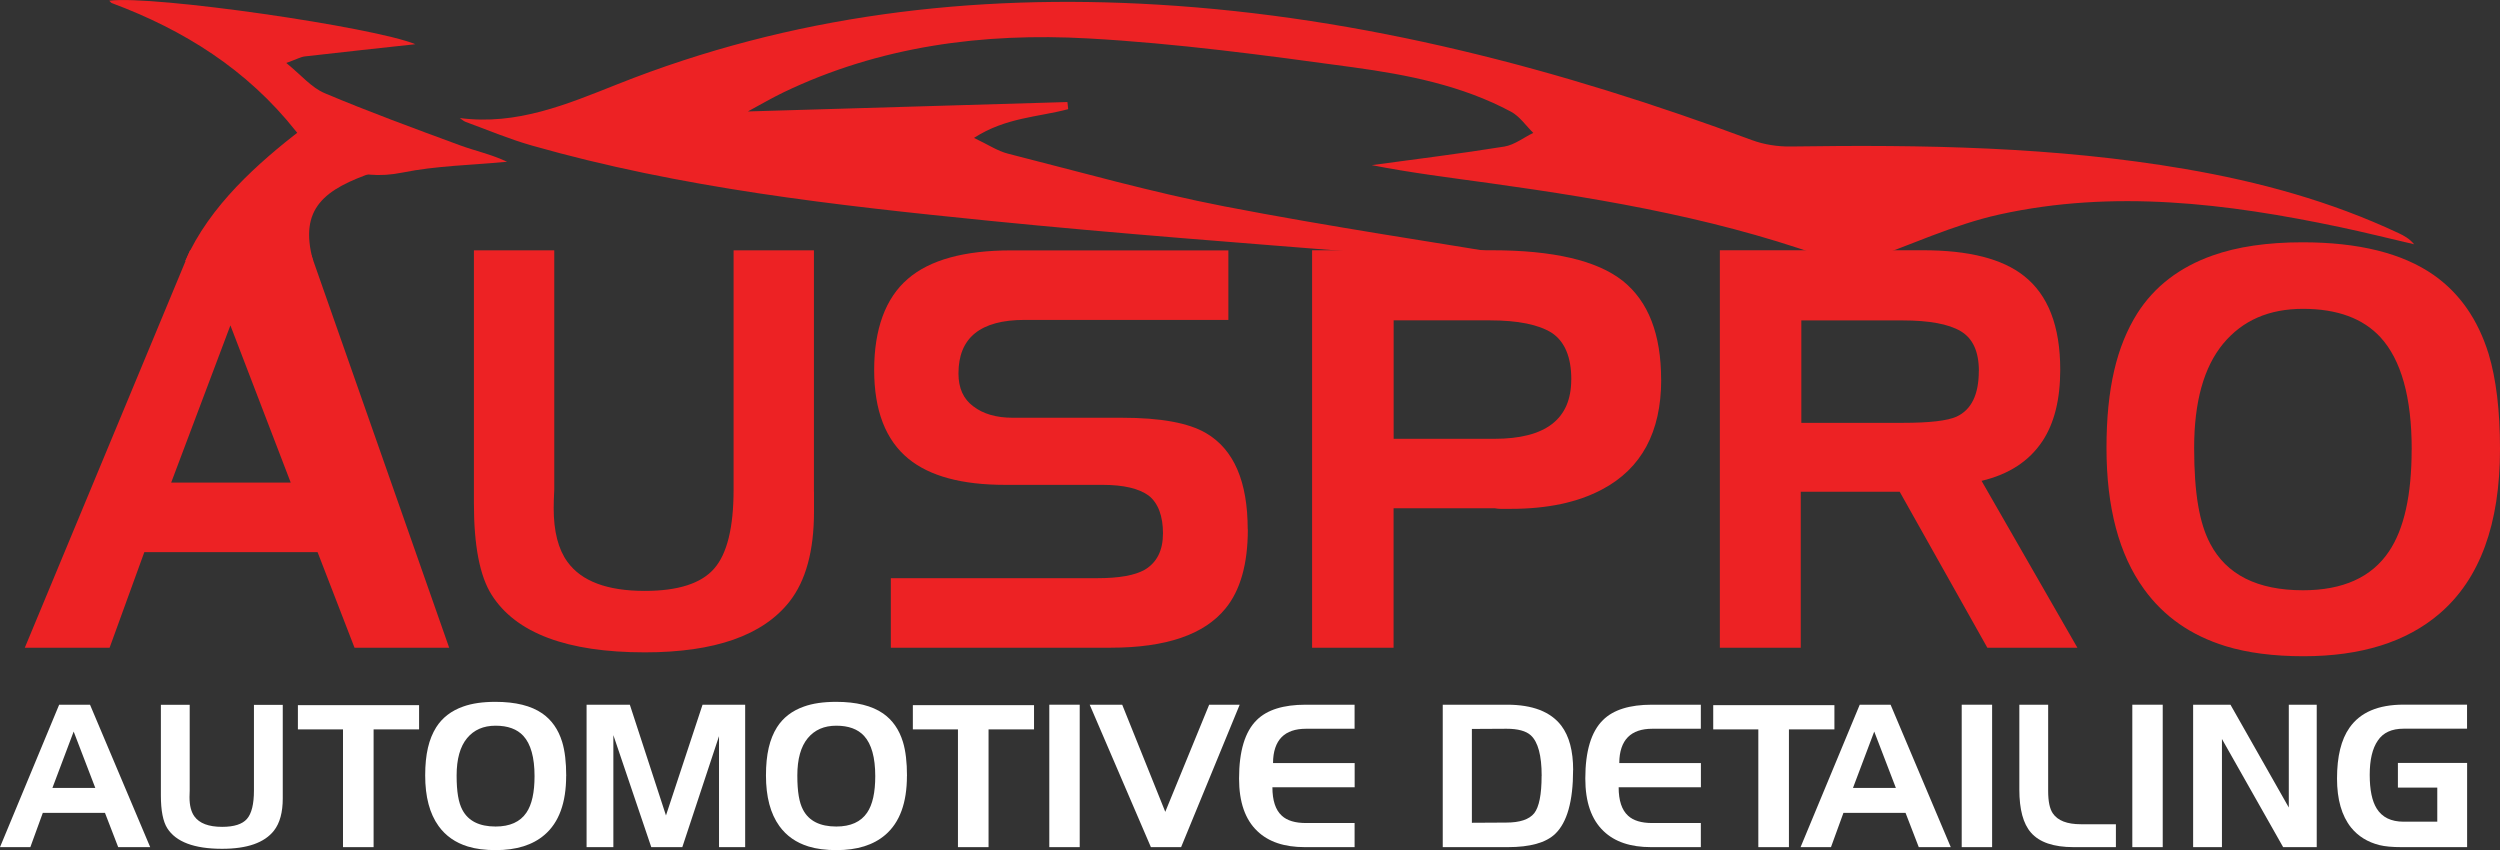
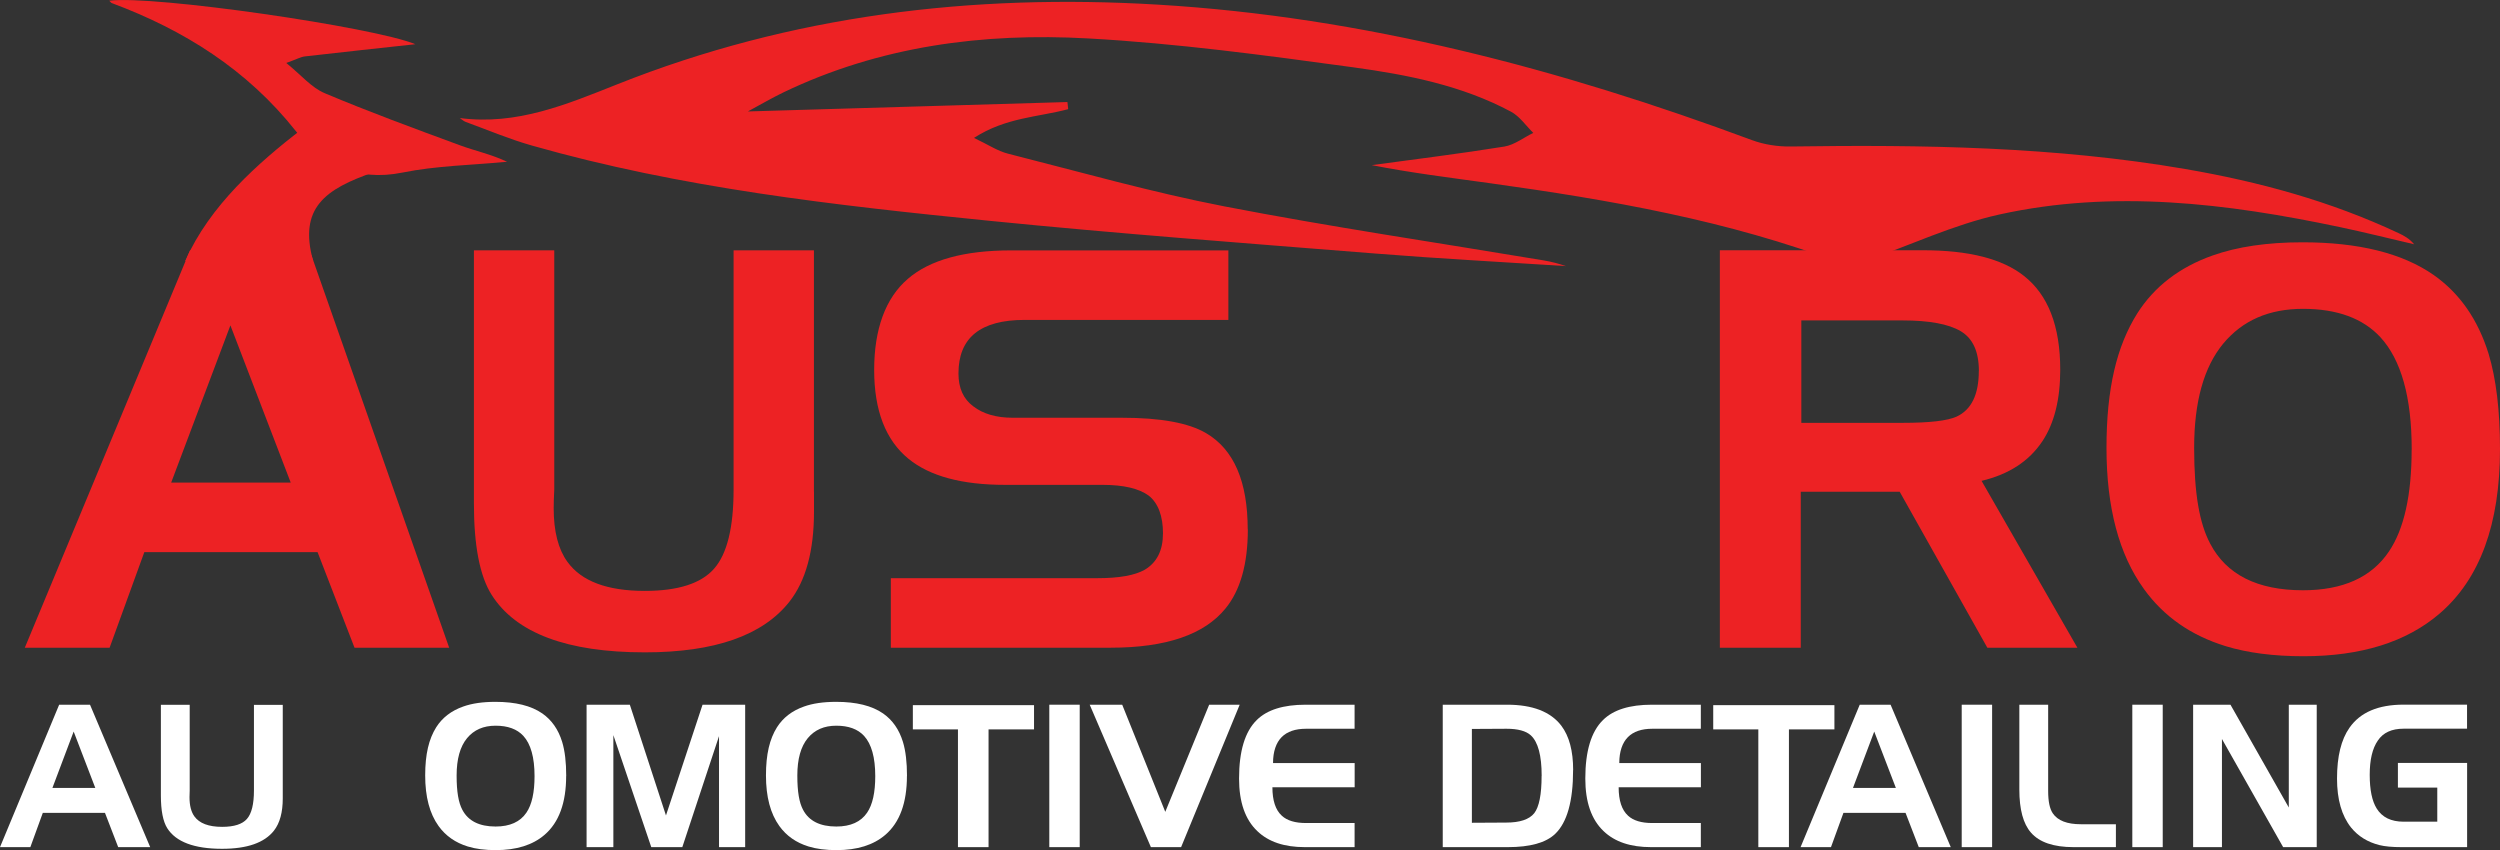
<svg xmlns="http://www.w3.org/2000/svg" id="Layer_1" data-name="Layer 1" viewBox="0 0 393 133.64">
  <rect x="0" y="0" width="393" height="133.64" fill="#333333" stroke="none" />
  <defs>
    <style>
      .cls-1 {
        fill: #ed2224;
      }

      .cls-1, .cls-2 {
        stroke-width: 0px;
      }

      .cls-2 {
        fill: #fff;
      }
    </style>
  </defs>
  <g>
    <g>
      <path class="cls-1" d="M72.3,18.56c8.95,1.17,16.81-2.16,24.74-5.31C124.38,2.37,152.83-1.02,182.04.73c32.31,1.94,63.19,10.09,93.38,21.3,1.89.7,4.04,1.03,6.06,1,20.77-.3,41.5.01,62.05,3.54,11.59,1.99,22.85,5.06,33.53,10.08.88.41,1.72.88,2.44,1.75-3.9-.91-7.79-1.88-11.71-2.71-17.7-3.73-35.55-5.92-53.45-1.98-7.28,1.6-14.17,4.91-21.27,7.35-1.11.38-2.55.74-3.55.36-17.85-6.78-36.51-10.01-55.3-12.62-6.18-.86-12.38-1.62-18.58-2.84,6.95-.95,13.91-1.8,20.84-2.92,1.59-.26,3.03-1.41,4.55-2.15-1.16-1.13-2.13-2.6-3.5-3.33-7.73-4.14-16.28-5.81-24.81-6.98-13.84-1.89-27.74-3.77-41.68-4.54-16.49-.92-32.72,1.2-47.88,8.48-1.91.92-3.73,2-5.6,3,16.9-.5,33.57-.99,50.24-1.48.04.37.08.75.12,1.12-4.71,1.26-9.82,1.29-14.81,4.52,2.2,1.04,3.69,2.05,5.32,2.47,11.33,2.87,22.61,6.08,34.08,8.3,16.65,3.22,33.45,5.69,50.18,8.49,1.17.2,2.32.49,3.47.89-9.97-.65-19.94-1.17-29.9-1.97-20.28-1.62-40.58-3.13-60.82-5.16-24.19-2.43-48.37-5.13-71.86-11.83-3.52-1-6.91-2.44-10.36-3.7-.34-.12-.62-.4-.92-.6Z" />
      <path class="cls-1" d="M65.29,6.95c-5.47.6-11.42,1.23-17.38,1.92-.65.08-1.27.44-2.91,1.03,2.33,1.88,3.94,3.86,6.02,4.74,7.01,2.96,14.17,5.58,21.31,8.21,2.39.88,4.92,1.41,7.38,2.58-5.5.53-11.08.61-16.46,1.7-7.22,1.46-12.62-1.33-16.76-6.54C38.83,10.93,28.94,4.73,17.59.49c-.16-.06-.27-.25-.41-.38,6.9-.9,41.68,4.16,48.11,6.84Z" />
    </g>
    <path class="cls-1" d="M58.91,27.02c-7.87,2.69-11.99,5.69-9.68,14.02h-20.12c3.85-8.74,11.47-15.42,18.3-20.71,3.11,2.5,8.47,4.26,11.5,6.69Z" />
  </g>
  <g>
    <path class="cls-1" d="M127.96,77.31v3.12c0,6.15-1.28,10.86-3.85,14.14-4.18,5.32-11.76,7.98-22.74,7.98-12.24,0-20.27-3.02-24.09-9.05-1.85-2.93-2.78-7.7-2.78-14.31v-39.84h12.63v37.6c-.06,1.2-.09,2.18-.09,2.95,0,3.64.72,6.45,2.16,8.42,2.2,3.05,6.25,4.57,12.16,4.57,5.24,0,8.87-1.17,10.9-3.5,2.04-2.32,3.06-6.46,3.06-12.44v-37.6h12.63v37.96Z" />
    <path class="cls-1" d="M196.16,83.21c0,5.43-1.17,9.58-3.5,12.43-3.34,4.12-9.36,6.18-18.07,6.18h-34.55v-10.93h32.49c3.39,0,5.87-.44,7.43-1.33,1.91-1.14,2.86-3.04,2.86-5.72s-.74-4.73-2.23-5.92c-1.56-1.14-3.98-1.7-7.26-1.7h-15.32c-6.8,0-11.87-1.37-15.21-4.11-3.58-2.93-5.38-7.58-5.38-13.96s1.76-11.28,5.29-14.31c3.45-2.99,8.88-4.48,16.28-4.48h34.11v10.93h-32.03c-6.94,0-10.4,2.8-10.4,8.41,0,2.32.78,4.04,2.34,5.18,1.54,1.19,3.61,1.79,6.18,1.79h17.18c6.09,0,10.5.81,13.24,2.43,4.36,2.56,6.53,7.6,6.53,15.12Z" />
-     <path class="cls-1" d="M261.14,59.68c0,8.24-3.1,13.99-9.31,17.27-3.82,2.03-8.59,3.04-14.31,3.04h-1.62c-.31,0-.61-.03-.9-.09h-15.93v21.92h-12.81v-62.48h28.19c9.73,0,16.62,1.61,20.67,4.83,4.01,3.22,6.01,8.39,6.01,15.5ZM247.01,59.67c0-3.53-1.02-5.97-3.06-7.34-2.08-1.31-5.33-1.97-9.75-1.97h-15.12v18.62h15.84c8.06,0,12.08-3.1,12.08-9.31Z" />
    <path class="cls-1" d="M326.57,101.82h-14.16l-13.78-24.52h-15.55v24.52h-12.72v-62.48h31.95c7.17,0,12.45,1.34,15.84,4.02,3.82,2.99,5.72,7.91,5.72,14.77,0,4.65-.93,8.38-2.78,11.19-2.09,3.16-5.28,5.25-9.59,6.27l15.06,26.22ZM311.08,58.32c0-3.05-.95-5.13-2.86-6.26s-4.95-1.69-9.13-1.69h-15.92v16.1h16c4.18,0,6.98-.33,8.41-.98,2.33-1.08,3.49-3.47,3.49-7.17Z" />
    <path class="cls-1" d="M393,70.58c0,11.81-3.16,20.44-9.49,25.87-5.2,4.47-12.34,6.71-21.4,6.71-4.72,0-8.81-.53-12.26-1.59-5.44-1.68-9.71-4.66-12.81-8.96-3.94-5.43-5.9-12.83-5.9-22.2s1.61-15.99,4.83-21.13c2.68-4.22,6.62-7.26,11.83-9.11,3.88-1.38,8.59-2.08,14.14-2.08,8.83,0,15.69,1.71,20.59,5.11,4.11,2.87,7,7.01,8.68,12.43,1.19,3.95,1.79,8.93,1.79,14.95ZM379.12,70.65c0-8.18-1.64-14.06-4.92-17.64-2.75-2.97-6.81-4.46-12.17-4.46s-9.5,1.82-12.54,5.47c-3.05,3.69-4.57,9.15-4.57,16.38s.84,11.88,2.51,15.04c2.56,4.9,7.43,7.35,14.6,7.35,6.26,0,10.77-2.03,13.5-6.08,2.39-3.53,3.58-8.88,3.58-16.05Z" />
  </g>
  <g>
    <path class="cls-2" d="M23.61,133.17h-5.03l-2.08-5.39H6.73l-1.96,5.39H0l9.3-22.39h4.85l9.46,22.39ZM14.98,123.86l-3.4-8.86-3.34,8.86h6.73Z" />
    <path class="cls-2" d="M44.45,124.38v1.12c0,2.2-.46,3.89-1.38,5.07-1.5,1.91-4.21,2.86-8.15,2.86-4.39,0-7.26-1.08-8.63-3.24-.66-1.05-1-2.76-1-5.13v-14.27h4.53v13.47c-.02.43-.03.78-.03,1.06,0,1.31.26,2.31.77,3.02.79,1.09,2.24,1.64,4.36,1.64,1.88,0,3.18-.42,3.9-1.25.73-.83,1.1-2.32,1.1-4.46v-13.47h4.53v13.6Z" />
-     <path class="cls-2" d="M65.88,114.66h-7.15v18.51h-4.81v-18.51h-7.09v-3.81h19.05v3.81Z" />
    <path class="cls-2" d="M89,121.97c0,4.23-1.13,7.32-3.4,9.27-1.86,1.6-4.42,2.4-7.67,2.4-1.69,0-3.16-.19-4.39-.57-1.95-.6-3.48-1.67-4.59-3.21-1.41-1.95-2.11-4.6-2.11-7.96s.58-5.73,1.73-7.57c.96-1.51,2.37-2.6,4.24-3.26,1.39-.5,3.08-.74,5.07-.74,3.17,0,5.62.61,7.38,1.83,1.47,1.03,2.51,2.51,3.11,4.46.43,1.41.64,3.2.64,5.36ZM84.03,122c0-2.93-.59-5.04-1.76-6.32-.99-1.07-2.44-1.6-4.36-1.6s-3.4.65-4.49,1.96c-1.09,1.32-1.64,3.28-1.64,5.87s.3,4.26.9,5.39c.92,1.75,2.66,2.63,5.23,2.63,2.24,0,3.86-.73,4.84-2.18.86-1.26,1.28-3.18,1.28-5.75Z" />
    <path class="cls-2" d="M117.13,133.17h-4.1v-17.45l-5.77,17.45h-4.88l-5.96-17.61v17.61h-4.21v-22.39h6.8l5.68,17.41,5.75-17.41h6.7v22.39Z" />
    <path class="cls-2" d="M142.57,121.97c0,4.23-1.13,7.32-3.4,9.27-1.86,1.6-4.42,2.4-7.67,2.4-1.69,0-3.16-.19-4.39-.57-1.95-.6-3.48-1.67-4.59-3.21-1.41-1.95-2.11-4.6-2.11-7.96s.58-5.73,1.73-7.57c.96-1.51,2.37-2.6,4.24-3.26,1.39-.5,3.08-.74,5.07-.74,3.17,0,5.62.61,7.38,1.83,1.47,1.03,2.51,2.51,3.11,4.46.43,1.41.64,3.2.64,5.36ZM137.59,122c0-2.93-.59-5.04-1.76-6.32-.99-1.07-2.44-1.6-4.36-1.6s-3.4.65-4.49,1.96c-1.09,1.32-1.64,3.28-1.64,5.87s.3,4.26.9,5.39c.92,1.75,2.66,2.63,5.23,2.63,2.24,0,3.86-.73,4.84-2.18.86-1.26,1.28-3.18,1.28-5.75Z" />
    <path class="cls-2" d="M162.55,114.66h-7.15v18.51h-4.81v-18.51h-7.09v-3.81h19.05v3.81Z" />
    <path class="cls-2" d="M169.73,133.17h-4.78v-22.39h4.78v22.39Z" />
    <path class="cls-2" d="M194.88,110.78l-9.21,22.39h-4.75l-9.62-22.39h5.11l6.77,16.84,6.9-16.84h4.81Z" />
    <path class="cls-2" d="M212.94,133.17h-7.83c-3.21,0-5.7-.83-7.45-2.51-1.92-1.82-2.88-4.57-2.88-8.27,0-4.32.93-7.39,2.79-9.21,1.62-1.6,4.18-2.4,7.67-2.4h7.7v3.78h-7.63c-1.69,0-2.97.44-3.84,1.32s-1.35,2.26-1.35,4.07h12.83v3.81h-12.93c0,2.08.49,3.57,1.48,4.47.83.77,2.1,1.15,3.81,1.15h7.63v3.78Z" />
    <path class="cls-2" d="M247.29,121.05c0,4.9-.94,8.24-2.82,10.04-1.46,1.39-3.94,2.08-7.44,2.08h-10.23v-22.39h10.1c4.02,0,6.86,1.1,8.54,3.3,1.24,1.64,1.86,3.97,1.86,6.96ZM242.35,121.97c0-3.21-.57-5.33-1.71-6.38-.75-.68-2.02-1.03-3.81-1.03l-5.45.03v14.75l5.38-.03c2.16,0,3.63-.49,4.42-1.47.77-.99,1.16-2.94,1.16-5.87Z" />
    <path class="cls-2" d="M267.37,133.17h-7.83c-3.21,0-5.7-.83-7.45-2.51-1.92-1.82-2.88-4.57-2.88-8.27,0-4.32.93-7.39,2.79-9.21,1.62-1.6,4.18-2.4,7.67-2.4h7.7v3.78h-7.63c-1.69,0-2.97.44-3.84,1.32s-1.35,2.26-1.35,4.07h12.83v3.81h-12.93c0,2.08.49,3.57,1.48,4.47.83.77,2.1,1.15,3.81,1.15h7.63v3.78Z" />
    <path class="cls-2" d="M288.37,114.66h-7.15v18.51h-4.81v-18.51h-7.09v-3.81h19.05v3.81Z" />
    <path class="cls-2" d="M306.66,133.17h-5.03l-2.08-5.39h-9.76l-1.96,5.39h-4.78l9.3-22.39h4.85l9.46,22.39ZM298.03,123.86l-3.4-8.86-3.34,8.86h6.73Z" />
    <path class="cls-2" d="M313.16,133.17h-4.78v-22.39h4.78v22.39Z" />
    <path class="cls-2" d="M332.61,133.17h-6.64c-3.14,0-5.38-.76-6.7-2.28-1.22-1.39-1.83-3.64-1.83-6.77v-13.34h4.53v13.56c0,1.63.24,2.81.74,3.53.77,1.13,2.24,1.7,4.39,1.7h5.52v3.59Z" />
    <path class="cls-2" d="M339.98,133.17h-4.78v-22.39h4.78v22.39Z" />
    <path class="cls-2" d="M364.2,133.17h-5.29l-9.62-17v17h-4.53v-22.39h5.87l9.17,16.16v-16.16h4.39v22.39Z" />
    <path class="cls-2" d="M387.81,133.17h-10.3c-1.46,0-2.61-.11-3.46-.32-1.86-.47-3.35-1.39-4.46-2.76-1.47-1.84-2.21-4.41-2.21-7.7,0-3.47.65-6.13,1.96-7.99,1.69-2.42,4.52-3.63,8.5-3.63h9.98v3.78h-9.98c-1.86,0-3.21.62-4.04,1.86-.86,1.24-1.28,3.03-1.28,5.39s.36,4.11,1.09,5.29c.86,1.39,2.27,2.08,4.24,2.08h5.29v-5.36h-6.19v-3.88h10.88v13.22Z" />
  </g>
  <path class="cls-1" d="M70.61,101.82l-21.66-61.7-6.06-4.18v3.41h-13.02L3.9,101.82h13.33l5.46-15.03h27.23l5.81,15.03h14.87ZM26.91,75.86l9.31-24.71,9.48,24.71h-18.79Z" />
</svg>